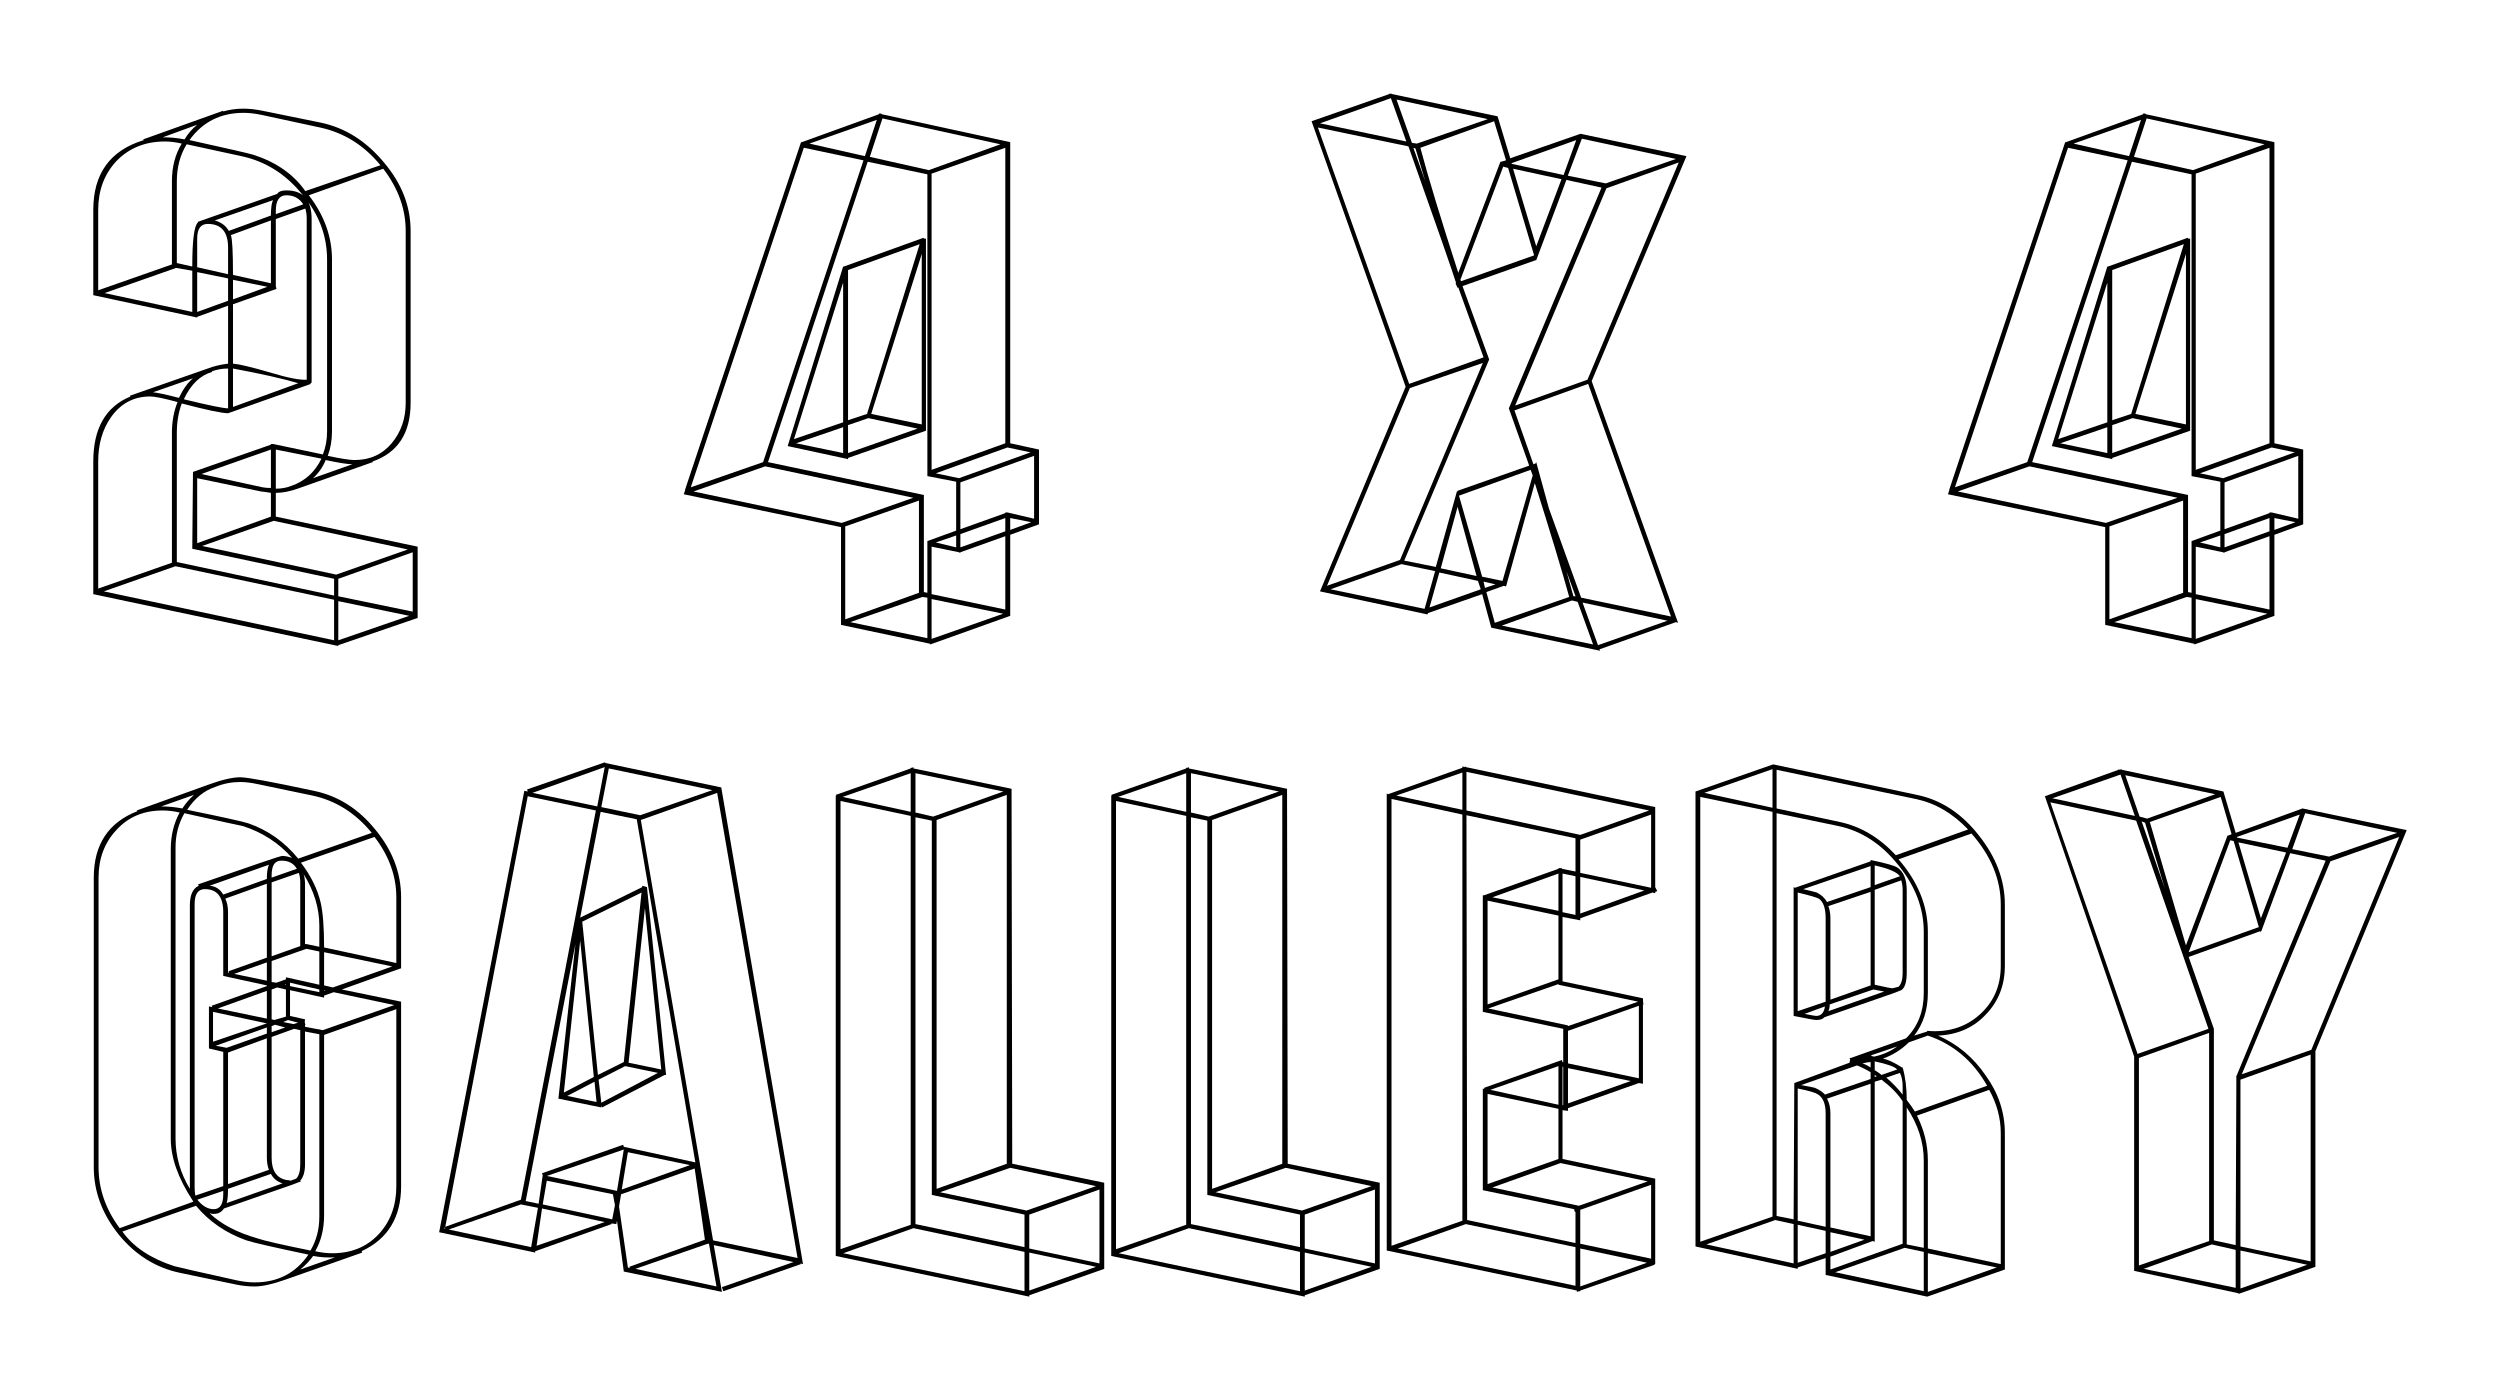
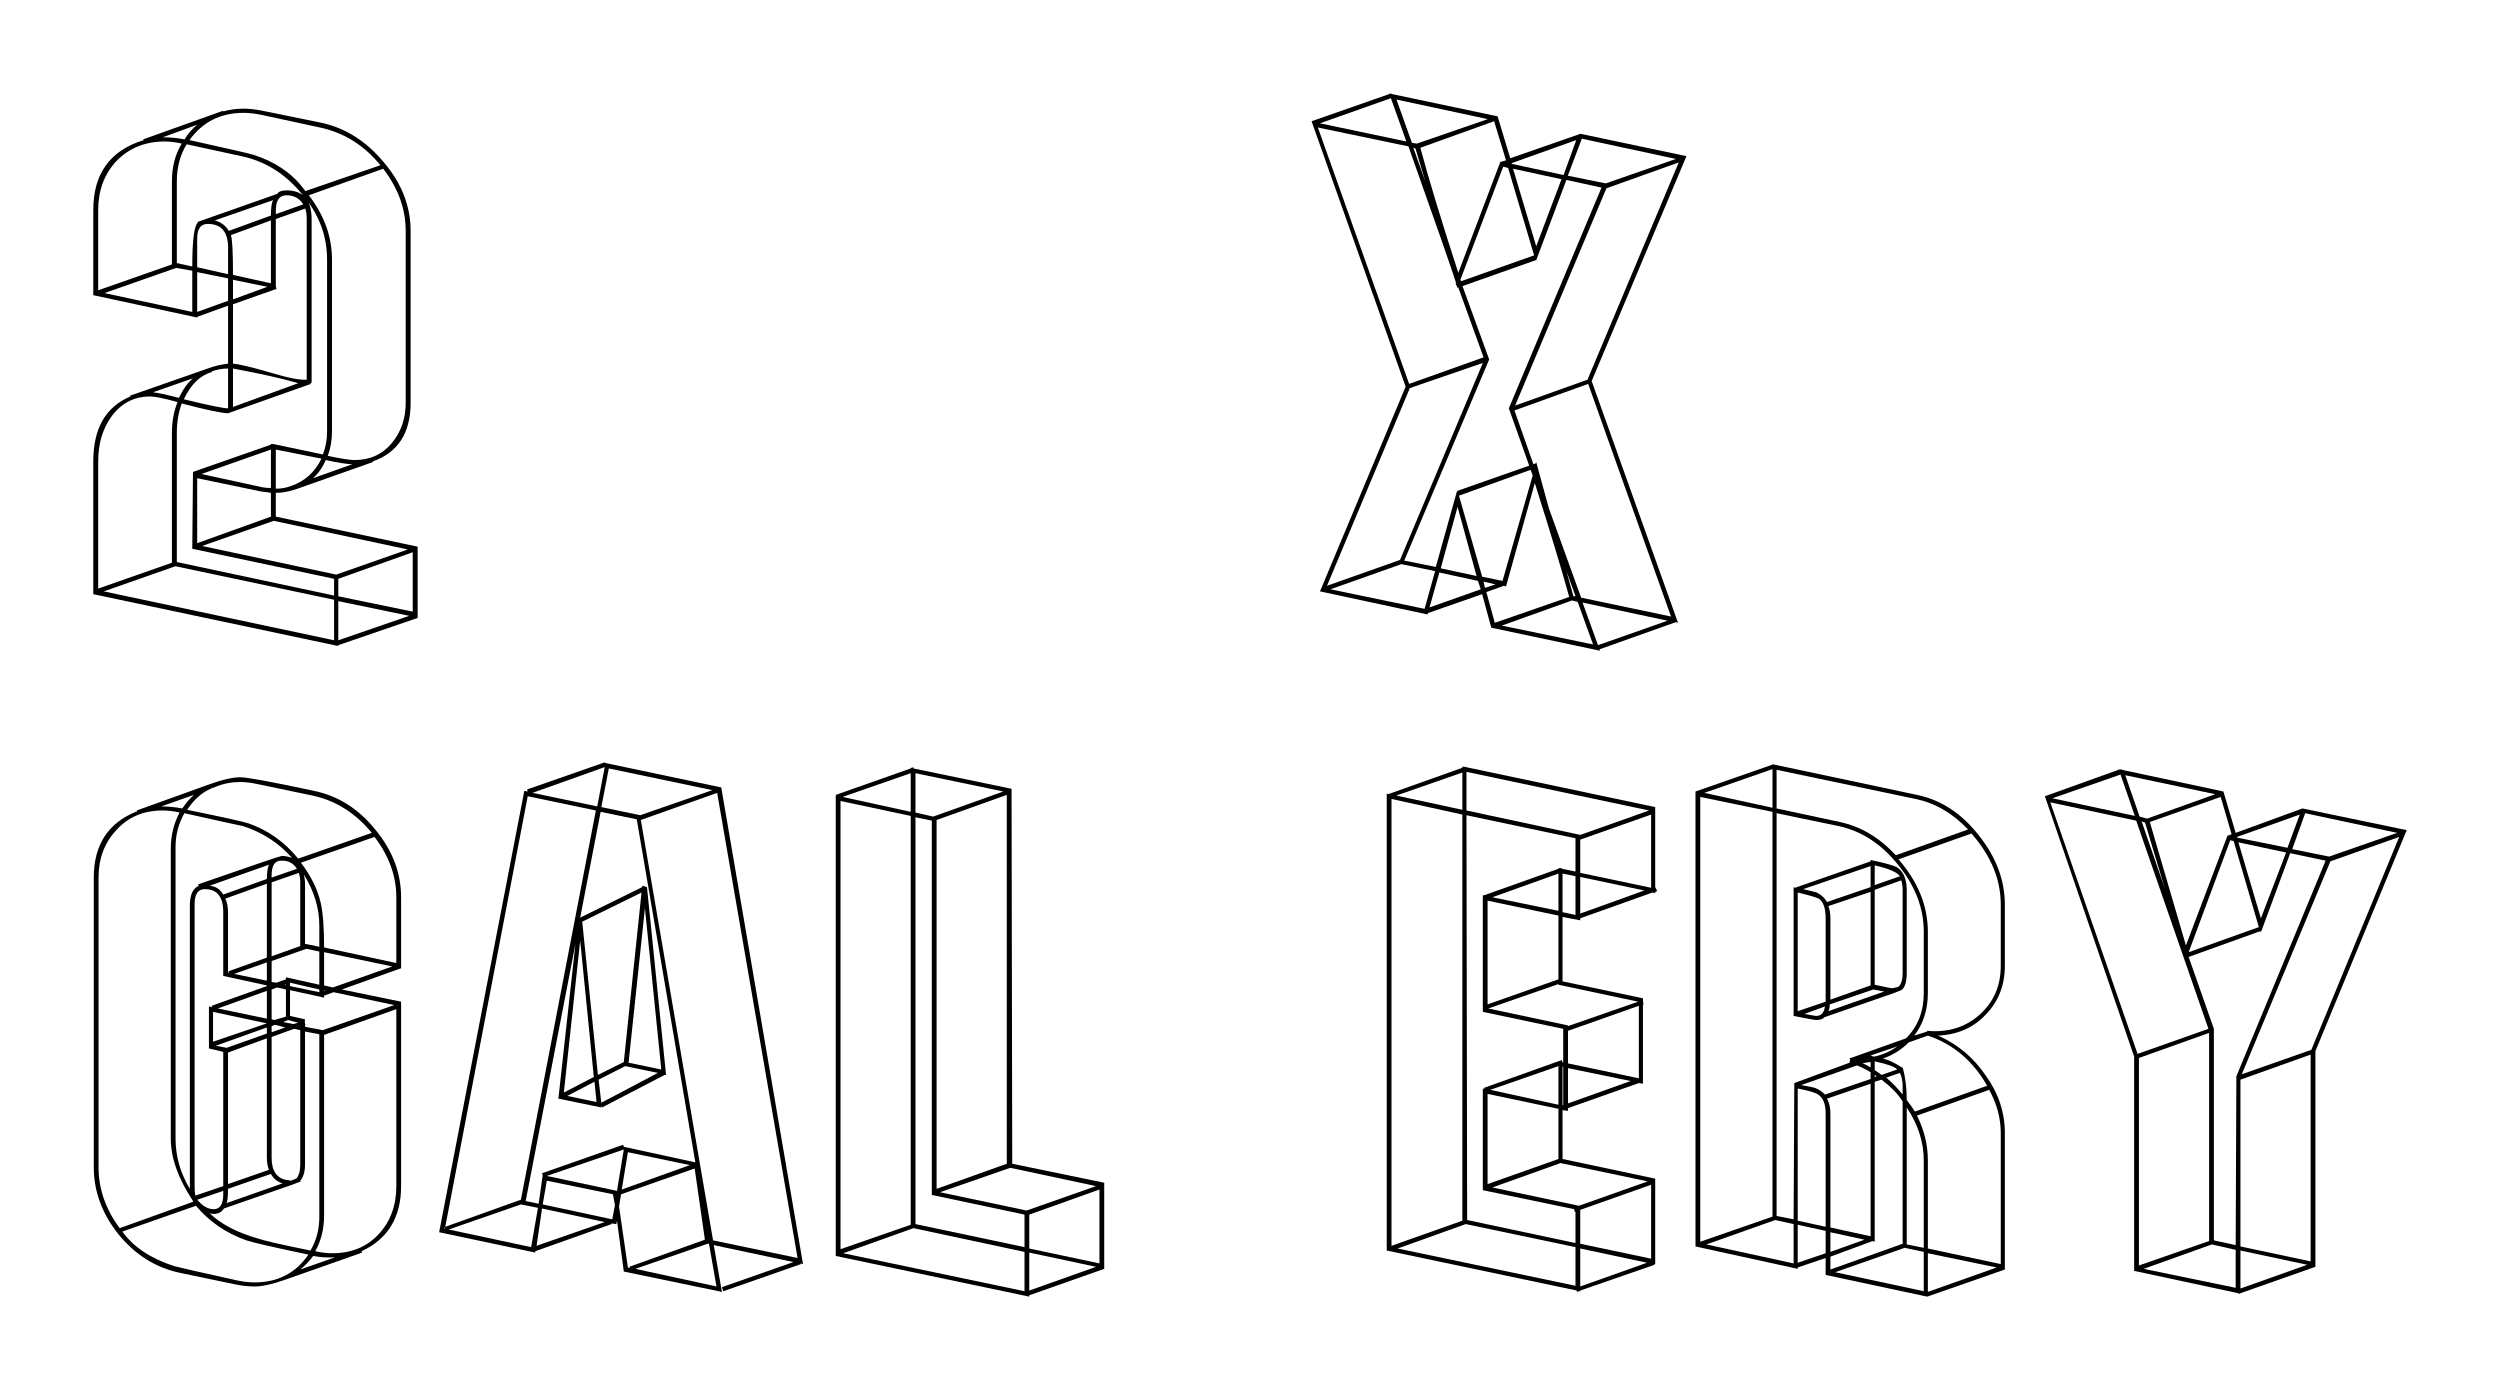
<svg xmlns="http://www.w3.org/2000/svg" width="536" height="298" viewBox="0 0 536 298" fill="none">
  <g filter="url(#filter0_d)">
    <path d="M79.541 107.205V122.483L62.532 128.324V128.474H62.382L10 117.39V88.933C10 81.843 12.659 77.2 17.978 75.003L17.827 74.853L34.535 69.012C35.84 68.513 37.295 68.163 38.9 67.964V55.532L32.277 57.929V58.078L10 53.286V35.013C10 27.224 13.613 22.232 20.838 20.035L20.687 19.885L37.847 13.744V13.894C39.251 13.495 40.706 13.295 42.212 13.295C43.416 13.295 44.771 13.445 46.276 13.744L58.769 16.291C63.987 17.389 68.503 20.235 72.316 24.828C76.129 29.321 78.036 34.214 78.036 39.506V76.351C78.036 82.842 75.326 87.035 69.908 88.933V89.082L53.802 94.774C52.096 95.373 50.541 95.673 49.136 95.673V100.765L79.541 107.205ZM27.912 110.5L61.629 117.69V114.095L31.224 107.655L31.374 91.179L48.082 85.338V85.188H48.534L59.221 87.435C59.823 85.937 60.124 84.29 60.124 82.492V45.647C60.124 40.455 58.318 35.762 54.705 31.568C51.193 27.274 46.878 24.578 41.76 23.48L30.019 20.934C28.614 23.23 27.912 25.876 27.912 28.872V46.396L31.224 47.145C31.224 41.553 31.625 38.408 32.428 37.709V37.559L49.437 31.568C49.738 31.069 50.39 30.819 51.394 30.819C55.006 30.819 56.812 32.866 56.812 36.96V72.008C56.712 72.108 56.612 72.157 56.511 72.157L56.662 72.307L38.9 78.598C37.596 78.598 34.284 77.899 28.966 76.501C28.263 78.398 27.912 80.495 27.912 82.792V110.5ZM48.082 50.739V37.259L39.502 40.405C39.803 41.204 39.954 44.049 39.954 48.942L48.082 50.739ZM47.329 51.488L39.954 49.99V54.184L47.329 51.488ZM34.535 38.008C33.03 38.008 32.277 39.057 32.277 41.154V47.294L38.9 48.792V43.101C38.9 39.706 37.445 38.008 34.535 38.008ZM39.051 39.506L48.082 36.211C48.082 34.613 48.233 33.515 48.534 32.916L36.04 37.259C37.445 37.659 38.449 38.408 39.051 39.506ZM49.136 35.163V35.911L55.006 33.815C54.203 32.517 52.999 31.867 51.394 31.867C49.888 31.867 49.136 32.966 49.136 35.163ZM39.954 69.012V77.25L53.952 72.157C50.541 71.159 45.874 70.111 39.954 69.012ZM62.081 113.196L77.434 107.805L48.684 101.664L33.331 107.056L62.081 113.196ZM48.082 94.624V86.386L33.18 91.629L46.276 94.474C46.778 94.574 47.38 94.624 48.082 94.624ZM48.082 100.765V95.673C47.58 95.573 46.878 95.473 45.975 95.373L32.277 92.527V106.457L48.082 100.765ZM62.532 114.095V117.84L78.487 121.135V108.404L62.532 114.095ZM49.136 86.386V94.774C50.34 94.774 51.444 94.574 52.447 94.175C55.357 93.176 57.515 91.229 58.92 88.334L49.136 86.386ZM59.823 88.633C59.221 90.131 58.318 91.429 57.113 92.527L65.543 89.532C64.539 89.532 62.633 89.232 59.823 88.633ZM76.982 76.351V39.506C76.982 34.813 75.377 30.37 72.166 26.176L56.21 31.867C59.522 36.161 61.178 40.754 61.178 45.647V82.492C61.178 84.389 60.876 86.137 60.274 87.734C63.084 88.334 64.991 88.633 65.994 88.633C69.306 88.633 71.965 87.435 73.972 85.038C75.979 82.642 76.982 79.746 76.982 76.351ZM71.564 25.427C68.051 21.133 63.736 18.437 58.619 17.339L46.125 14.643C44.72 14.344 43.416 14.194 42.212 14.194C37.295 14.194 33.431 16.141 30.622 20.035C38.75 21.832 43.316 22.881 44.319 23.18C49.236 24.778 52.949 27.374 55.458 30.969L71.564 25.427ZM32.277 16.74L24.902 19.436C26.507 19.436 28.063 19.586 29.568 19.885C30.27 18.687 31.173 17.639 32.277 16.74ZM25.353 20.335C21.139 20.335 17.677 21.733 14.967 24.528C12.358 27.324 11.054 30.819 11.054 35.013V52.237L26.858 46.695V28.872C26.858 25.776 27.561 23.081 28.966 20.784C27.661 20.484 26.457 20.335 25.353 20.335ZM12.408 52.836L31.224 56.88V48.043L27.762 47.444L12.408 52.836ZM32.277 56.88L38.9 54.484V49.691L32.277 48.343V56.88ZM49.286 51.938L39.954 55.233V67.964C41.258 68.064 43.968 68.713 48.082 69.911C51.695 71.009 54.253 71.508 55.759 71.409V36.96C55.759 36.061 55.658 35.312 55.458 34.713L49.136 36.96V51.339C49.136 51.438 49.186 51.638 49.286 51.938ZM38.9 77.549V69.012C37.696 69.012 36.542 69.212 35.438 69.611V69.761C32.929 70.46 30.923 72.407 29.417 75.602C34.736 76.9 37.897 77.549 38.9 77.549ZM28.364 75.303C29.267 73.406 30.27 72.008 31.374 71.109L22.794 74.105C23.798 74.204 25.654 74.604 28.364 75.303ZM22.192 75.003C18.68 75.003 15.87 76.501 13.763 79.497C11.957 82.093 11.054 85.238 11.054 88.933V116.192L26.858 110.65V82.792C26.858 80.395 27.26 78.198 28.063 76.201C25.152 75.403 23.196 75.003 22.192 75.003ZM12.258 116.791L61.629 127.276V118.588L27.611 111.399L12.258 116.791ZM62.532 118.888V127.276L77.735 122.033L62.532 118.888Z" fill="black" />
-     <path d="M212.762 102.413L206.591 104.659V122.033L189.432 128.174V128.024L170.315 123.98V103.012L136.598 95.972L136.899 95.073V94.924L161.736 20.484H161.886L178.443 14.493V14.344H178.895C178.895 14.344 178.945 14.393 179.046 14.493L206.591 20.484V85.038L212.762 86.386V102.413ZM206.591 103.611L211.107 101.963L206.591 101.065V103.611ZM154.059 89.981L138.706 95.373L170.466 102.113L185.819 96.721L154.059 89.981ZM171.218 102.862V122.782L187.023 117.091V97.32L171.218 102.862ZM188.077 116.941L188.829 117.091V106.007L195.001 103.761V93.276L188.829 92.078V27.374L176.035 24.678L154.661 89.082L188.077 96.122V116.941ZM205.989 99.866L211.709 101.214V87.734L195.904 93.426V103.461L205.537 100.016V99.866H205.989ZM195.603 92.527L210.956 86.986L205.989 85.937L190.636 91.479L195.603 92.527ZM189.733 90.73L205.537 85.038V21.683L189.733 27.224V90.73ZM189.131 26.476L204.484 20.934L179.196 15.392L176.487 23.63L189.131 26.476ZM195.001 104.809L190.636 106.307L195.001 107.355V104.809ZM195.904 104.509V107.355L205.537 103.91V101.065L195.904 104.509ZM177.992 15.691L163.542 20.784L175.433 23.48L177.992 15.691ZM162.338 21.683L138.104 94.474L153.607 89.082L175.132 24.379L162.338 21.683ZM172.272 123.381L188.829 126.826V118.139L187.776 117.989L172.272 123.381ZM189.733 118.439V126.976L205.086 121.584L189.733 118.439ZM205.537 120.685V104.959L195.904 108.404V108.553L195.753 108.404L195.603 108.553V108.404L189.733 107.205V117.39L205.537 120.685ZM188.528 41.154V82.342L171.82 88.184V88.483L171.519 88.334H171.369L158.876 85.638L170.767 47.145H170.917L187.926 41.004C188.027 41.004 188.077 41.054 188.077 41.154H188.528ZM176.788 78.748L187.625 80.994V44.449L176.788 78.748ZM175.885 78.748L187.174 42.352L171.82 47.894V80.096L175.885 78.748ZM170.767 80.545V50.59L160.23 84.14L170.767 80.545ZM160.682 85.038L170.767 87.135V81.594L160.682 85.038ZM171.82 81.144V87.135L186.722 81.893L176.186 79.646L171.82 81.144Z" fill="black" />
    <path d="M328.848 18.687L351.577 23.48L331.256 71.708L349.77 123.531L349.319 123.381L332.912 129.223L333.062 129.522L309.732 124.58L307.775 117.39L296.185 121.434L296.034 121.734L273.004 116.791L291.368 72.906L271.198 15.991L287.906 10.15V10L288.056 10.15L288.207 10L288.357 10.15L311.086 14.943L313.796 23.929L328.848 18.687ZM334.267 29.321L349.319 24.079L329.149 19.735L326.138 27.674L334.267 29.321ZM317.86 89.831L313.495 77.549L333.363 30.22L325.837 28.572L319.365 45.797H319.214L303.56 51.339L309.28 67.065L291.067 110.201L297.84 111.549L302.356 95.373H302.506V95.223L317.86 89.831ZM318.612 91.928L318.161 90.73L302.807 96.272L307.775 113.646L312.14 114.544L318.612 91.928ZM310.635 115.293L308.076 114.694L308.377 116.042L310.635 115.293ZM306.571 113.496L302.506 98.668L298.894 111.848L306.571 113.496ZM303.109 49.99L303.259 50.29L318.913 44.748L313.344 26.026L312.29 25.727L303.109 49.99ZM314.398 26.176L319.365 42.801L324.784 28.423L314.398 26.176ZM327.945 20.035L314.097 24.978V25.128L325.235 27.524L327.945 20.035ZM312.892 24.379L310.334 15.991L294.529 21.683C296.134 27.774 298.844 36.71 302.657 48.493L311.688 24.678H311.839L312.892 24.379ZM295.582 28.872L293.475 21.832L293.024 21.683L295.582 28.872ZM308.979 15.542L289.411 11.348L292.723 20.634L293.776 20.784L308.979 15.542ZM288.207 11.048L273.004 16.44L291.518 20.335L288.207 11.048ZM272.553 17.339L292.12 72.307L308.076 66.616L302.657 51.638H302.506V51.788C302.406 51.488 302.256 51.139 302.055 50.739H302.205C301.503 48.443 298.091 38.657 291.97 21.383L272.553 17.339ZM292.271 73.206L274.509 115.593L290.164 110.051L307.925 67.814L292.271 73.206ZM275.262 116.342L295.432 120.536L297.69 112.448L290.465 110.95L275.262 116.342ZM296.486 120.236L307.474 116.342L306.872 114.544L298.593 112.747L296.486 120.236ZM308.678 116.941L310.484 123.531L326.439 117.989C324.934 112.498 322.476 104.36 319.064 93.576L312.892 115.743L312.441 115.593L308.678 116.941ZM325.837 112.448L327.343 117.84H327.794L325.837 112.448ZM311.989 124.13L331.557 128.174L328.246 119.038L327.042 118.738L311.989 124.13ZM332.611 128.324L347.512 123.082L329.299 119.188L332.611 128.324ZM348.265 122.183L330.504 72.307L314.699 77.999L318.763 89.532L319.214 89.382L319.365 89.082L322.074 98.968C322.777 100.865 325.085 107.255 328.998 118.139L348.265 122.183ZM330.353 71.409L349.921 24.828L334.417 30.37L314.849 76.95L330.353 71.409Z" fill="black" />
-     <path d="M483.802 102.413L477.631 104.659V122.033L460.471 128.174V128.024L441.355 123.98V103.012L407.638 95.972L407.939 95.073V94.924L432.775 20.484H432.925L449.483 14.493V14.344H449.934C449.934 14.344 449.985 14.393 450.085 14.493L477.631 20.484V85.038L483.802 86.386V102.413ZM477.631 103.611L482.146 101.963L477.631 101.065V103.611ZM425.098 89.981L409.745 95.373L441.505 102.113L456.858 96.721L425.098 89.981ZM442.258 102.862V122.782L458.063 117.091V97.32L442.258 102.862ZM459.116 116.941L459.869 117.091V106.007L466.04 103.761V93.276L459.869 92.078V27.374L447.075 24.678L425.7 89.082L459.116 96.122V116.941ZM477.028 99.866L482.748 101.214V87.734L466.943 93.426V103.461L476.577 100.016V99.866H477.028ZM466.642 92.527L481.996 86.986L477.028 85.937L461.675 91.479L466.642 92.527ZM460.772 90.73L476.577 85.038V21.683L460.772 27.224V90.73ZM460.17 26.476L475.523 20.934L450.235 15.392L447.526 23.63L460.17 26.476ZM466.04 104.809L461.675 106.307L466.04 107.355V104.809ZM466.943 104.509V107.355L476.577 103.91V101.065L466.943 104.509ZM449.031 15.691L434.581 20.784L446.472 23.48L449.031 15.691ZM433.377 21.683L409.143 94.474L424.647 89.082L446.171 24.379L433.377 21.683ZM443.311 123.381L459.869 126.826V118.139L458.815 117.989L443.311 123.381ZM460.772 118.439V126.976L476.125 121.584L460.772 118.439ZM476.577 120.685V104.959L466.943 108.404V108.553L466.793 108.404L466.642 108.553V108.404L460.772 107.205V117.39L476.577 120.685ZM459.568 41.154V82.342L442.86 88.184V88.483L442.559 88.334H442.408L429.915 85.638L441.806 47.145H441.957L458.966 41.004C459.066 41.004 459.116 41.054 459.116 41.154H459.568ZM447.827 78.748L458.665 80.994V44.449L447.827 78.748ZM446.924 78.748L458.213 42.352L442.86 47.894V80.096L446.924 78.748ZM441.806 80.545V50.59L431.27 84.14L441.806 80.545ZM431.721 85.038L441.806 87.135V81.594L431.721 85.038ZM442.86 81.144V87.135L457.762 81.893L447.225 79.646L442.86 81.144Z" fill="black" />
    <path d="M41.517 156.645C42.978 156.645 48.237 157.614 57.295 159.553C62.457 160.619 66.84 163.381 70.443 167.839C74.144 172.297 75.995 177.143 75.995 182.376V197.64H75.849L63.285 202.146L75.995 204.763V244.304C75.995 250.991 73.171 255.643 67.522 258.26L67.668 258.551L51.159 264.366C48.432 265.335 46.24 265.819 44.585 265.819C43.221 265.819 41.858 265.674 40.494 265.383L28.66 262.912C23.498 261.846 19.115 259.132 15.512 254.771C11.908 250.313 10.106 245.467 10.106 240.234V178.16C10.106 171.085 13.223 166.337 19.456 163.914L19.31 163.768L34.65 158.244C37.572 157.178 39.861 156.645 41.517 156.645ZM74.972 196.477V182.376C74.972 177.821 73.414 173.508 70.297 169.438L54.519 174.962C56.662 177.772 58.074 180.631 58.756 183.539C59.243 185.671 59.486 188.869 59.486 193.133L74.972 196.477ZM59.486 202.292V202.437L59.779 202.292H59.486ZM56.564 258.115C57.831 255.983 58.464 253.56 58.464 250.846V211.741L55.396 211.16V239.652C55.396 241.203 55.055 242.366 54.373 243.141L54.519 243.287C54.324 243.384 53.691 243.626 52.62 244.014L38.01 249.102C37.523 249.877 36.793 250.265 35.819 250.265C35.527 250.265 35.235 250.216 34.942 250.119C37.377 252.445 40.786 254.238 45.169 255.498C46.533 255.983 50.331 256.855 56.564 258.115ZM29.537 164.35C28.271 166.579 27.638 169.002 27.638 171.618V234.128C27.638 237.908 28.66 241.494 30.706 244.886V184.12C30.706 181.891 31.339 180.486 32.605 179.905L32.459 179.614C44.146 175.543 50.136 173.508 50.428 173.508C51.11 173.508 51.841 173.654 52.62 173.944C49.795 170.746 46.289 168.469 42.101 167.112C41.517 167.015 37.329 166.094 29.537 164.35ZM48.237 195.023L54.373 192.843V179.178C54.373 178.499 54.276 177.821 54.081 177.143L48.237 179.178V195.023ZM47.214 201.42V201.274L37.864 199.239V185.574C37.864 182.279 36.549 180.631 33.92 180.631C32.459 180.631 31.728 181.698 31.728 183.83V244.595C31.728 245.177 31.777 245.758 31.874 246.34L37.864 244.304V215.521L34.796 214.794V205.781L35.527 205.926L35.381 205.635L47.214 201.42ZM32.313 247.212C33.384 248.569 34.553 249.247 35.819 249.247C37.182 249.247 37.864 248.181 37.864 246.049V245.322L32.313 247.212ZM38.887 244.886C38.887 246.34 38.789 247.357 38.595 247.939L50.575 243.723C49.406 243.335 48.578 242.657 48.091 241.688L38.887 244.886ZM38.887 243.868L47.653 240.815C47.36 240.04 47.214 239.168 47.214 238.199V212.613L38.887 215.666V243.868ZM38.595 214.648L47.214 211.596V210.287L36.257 214.212L38.595 214.648ZM35.673 206.944V213.34L47.214 209.415L35.673 206.944ZM48.237 209.997V211.305L51.159 210.287L48.968 209.706L48.237 209.997ZM36.696 206.217L47.214 208.397V202.437L36.696 206.217ZM49.406 174.671H49.552C48.675 174.962 48.237 175.98 48.237 177.724V178.16L53.642 176.27C52.961 175.107 51.889 174.526 50.428 174.526C50.039 174.526 49.698 174.574 49.406 174.671ZM47.214 178.451C47.214 177.094 47.36 176.076 47.653 175.398L34.942 179.905C36.209 180.002 37.182 180.631 37.864 181.794L47.214 178.451ZM40.202 198.803L47.214 200.257V196.332L40.202 198.803ZM39.033 198.658V198.221L47.214 195.314V179.468L38.303 182.667C38.692 183.442 38.887 184.411 38.887 185.574V198.512L39.033 198.658ZM54.373 239.652V210.869L53.058 210.578L48.237 212.323V238.199C48.237 241.009 49.308 242.608 51.451 242.996C51.743 242.996 52.035 243.044 52.328 243.141L53.496 242.705C54.081 242.124 54.373 241.106 54.373 239.652ZM52.912 209.56L53.935 209.27L51.743 208.688L50.721 209.124L52.912 209.56ZM51.305 207.961V202.146L49.406 201.71L48.237 202.146V208.543L48.821 208.688L51.305 207.961ZM51.013 201.129H51.305V200.984L51.013 201.129ZM52.182 200.693V201.42L58.464 202.728V202.146L52.182 200.693ZM51.305 199.53L58.464 201.129V194.006L55.688 193.424L48.237 196.041V200.547L49.26 200.693L51.305 199.966V199.53ZM55.688 192.407L58.464 192.988V188.482C58.464 184.702 57.344 181.019 55.103 177.433C55.298 178.112 55.396 178.79 55.396 179.468V192.407H55.688ZM69.713 168.566C66.207 164.301 61.97 161.636 57.003 160.57L45.169 158.099C43.806 157.808 42.588 157.663 41.517 157.663C39.666 157.663 37.913 158.002 36.257 158.68C33.822 159.456 31.777 161.103 30.121 163.623C37.718 165.174 42.101 166.143 43.27 166.53C47.458 167.984 51.013 170.504 53.935 174.09L69.713 168.566ZM31.582 160.425L24.57 162.896C26.031 162.896 27.54 163.041 29.099 163.332C29.78 162.266 30.608 161.297 31.582 160.425ZM11.129 178.16V240.234C11.129 244.886 12.639 249.247 15.658 253.317L31.436 247.648L31.29 247.357C28.173 242.608 26.615 238.199 26.615 234.128V172.055C26.615 169.147 27.248 166.53 28.514 164.204C27.248 163.914 26.031 163.768 24.862 163.768C20.771 163.768 17.46 165.174 14.927 167.984C12.395 170.698 11.129 174.09 11.129 178.16ZM16.242 254.044C18.58 257.339 22.281 259.811 27.345 261.458C28.417 261.749 32.897 262.767 40.786 264.511C42.15 264.802 43.416 264.947 44.585 264.947C49.552 264.947 53.399 262.96 56.126 258.987C48.724 257.436 44.292 256.419 42.831 255.934C38.449 254.384 34.845 251.912 32.02 248.52L16.242 254.044ZM54.373 262.185L61.824 259.568C60.266 259.665 58.707 259.568 57.149 259.278C56.37 260.344 55.444 261.313 54.373 262.185ZM61.239 258.696C65.33 258.696 68.642 257.339 71.174 254.626C73.706 251.912 74.972 248.472 74.972 244.304V206.362L59.486 211.886V250.555C59.486 253.463 58.853 256.031 57.587 258.26C58.853 258.551 60.071 258.696 61.239 258.696ZM74.534 205.49L61.532 202.728L59.486 203.455V203.891L52.182 202.292V207.816L55.396 208.543C55.298 209.124 55.347 209.512 55.542 209.706H55.396V210.142L59.194 210.869L74.534 205.49ZM61.386 201.71L74.096 197.204L59.486 194.151V201.274L61.386 201.71Z" fill="black" />
    <path d="M144.636 158.826L162.167 261.022L161.583 260.877L161.729 261.022L145.074 266.837L144.782 265.965L160.122 260.586L143.029 256.952L144.782 266.982L123.744 262.621L122.283 251.718L122.137 252.445L121.114 252.3V252.445L104.752 258.26V258.551L84.152 254.19L102.414 159.553L103.145 159.698L102.999 159.262L119.653 153.447L119.799 153.592L144.636 158.826ZM120.53 154.755L118.923 163.041L127.25 164.786L142.736 159.407L120.53 154.755ZM123.744 235.873L139.084 239.216L126.52 165.658L118.777 164.059L114.394 186.737L127.689 180.195V179.905L128.711 180.195L132.802 220.463H132.51L119.069 227.441L118.923 227.005V227.441L109.719 225.551L113.371 192.407L102.706 247.503L105.482 248.084L106.359 241.978L106.213 241.542L123.598 235.437L123.744 235.873ZM137.915 239.798L124.621 237.036L123.306 245.031L137.915 239.798ZM124.767 217.847L131.779 219.3L128.273 184.702L124.767 217.847ZM131.049 220.027L124.036 218.574L118.339 221.481L118.923 226.424L131.049 220.027ZM123.744 217.701L127.543 181.358L114.832 187.609L118.192 220.463L123.744 217.701ZM117.9 226.278L117.462 221.917L111.618 224.97L117.9 226.278ZM117.316 220.899L114.394 191.68L110.888 224.243L117.316 220.899ZM119.653 154.464L104.167 159.989L118.046 162.896L119.653 154.464ZM103.145 160.715L85.467 253.027L101.684 247.212L117.754 163.768L103.145 160.715ZM85.321 253.463H85.467L85.321 253.027V253.463ZM103.875 257.388L105.336 248.956L101.684 248.229L86.198 253.608L103.875 257.388ZM105.044 257.097L119.653 252.009L106.213 249.102L105.044 257.097ZM121.26 251.428L121.845 248.375L121.407 246.049L107.235 243.141L106.359 248.229L121.26 251.428ZM107.235 242.124L122.283 245.322L123.744 236.454L107.235 242.124ZM124.621 261.749L125.059 261.894L124.913 261.604L141.129 255.789L138.938 240.525L123.16 246.049L122.721 248.666L124.621 261.749ZM143.613 265.819L142.006 256.661H141.714L126.228 262.04L143.613 265.819ZM142.882 255.934L160.998 259.714L143.759 159.989L127.396 165.804L142.882 255.934Z" fill="black" />
    <path d="M226.745 262.04L210.675 267.709V268L169.184 259.278V160.57H169.33L169.184 160.425L185.255 154.755V154.61H185.547L185.839 154.464V154.755L206.877 159.116L207.023 239.507L226.745 243.578V262.04ZM170.207 257.824L185.255 252.591V164.931L170.207 161.733V257.824ZM186.277 252.445L209.652 257.388V250.41L189.783 246.194V165.949L186.277 165.222V252.445ZM206.584 240.379L191.537 245.613L210.091 249.538L224.992 244.304L206.584 240.379ZM210.675 250.41V257.679L225.723 260.877V245.031L210.675 250.41ZM224.992 261.604L210.675 258.551V266.692L224.992 261.604ZM190.806 244.886L205.854 239.507V160.425L190.806 165.804V244.886ZM205.123 159.698L186.277 155.773V164.204L190.076 165.077L205.123 159.698ZM185.255 155.773L170.645 160.861L185.255 164.059V155.773ZM170.791 258.696L209.652 266.837V258.405L185.839 253.317L170.791 258.696Z" fill="black" />
-     <path d="M285.811 262.04L269.741 267.709V268L228.25 259.278V160.57H228.396L228.25 160.425L244.32 154.755V154.61H244.612L244.905 154.464V154.755L265.942 159.116L266.088 239.507L285.811 243.578V262.04ZM229.272 257.824L244.32 252.591V164.931L229.272 161.733V257.824ZM245.343 252.445L268.718 257.388V250.41L248.849 246.194V165.949L245.343 165.222V252.445ZM265.65 240.379L250.602 245.613L269.156 249.538L284.058 244.304L265.65 240.379ZM269.741 250.41V257.679L284.788 260.877V245.031L269.741 250.41ZM284.058 261.604L269.741 258.551V266.692L284.058 261.604ZM249.872 244.886L264.92 239.507V160.425L249.872 165.804V244.886ZM264.189 159.698L245.343 155.773V164.204L249.141 165.077L264.189 159.698ZM244.32 155.773L229.711 160.861L244.32 164.059V155.773ZM229.857 258.696L268.718 266.837V258.405L244.905 253.317L229.857 258.696Z" fill="black" />
    <path d="M344.877 180.195L345.315 181.068L344.877 181.213V181.504L344.292 181.358L328.806 186.882V187.319L325.008 186.592V200.402L342.247 204.036C342.247 204.715 342.296 205.151 342.393 205.345H342.247V222.353L341.371 222.208L326.177 227.587V228.168L325.008 228.023V238.489L344.877 242.705V261.022H344.731V261.168L328.806 266.692V266.837H328.514L328.076 266.982V266.692L287.315 258.115V160.134L287.608 160.279L303.532 154.61V154.319L303.97 154.464L304.262 154.319V154.464L344.877 163.041V180.195ZM309.084 206.217L326.177 209.851V209.997L341.224 204.763L324.131 201.129V200.984L309.084 206.217ZM324.862 176.27L327.784 176.852V169.729L304.409 164.786L304.555 251.573L327.784 256.516V249.829H327.638L327.492 249.247L307.915 245.177V223.371L308.207 223.516V223.225L324.862 217.265L325.008 217.701L325.154 217.847V210.578L307.915 206.944V181.94H308.207L324.131 176.27V176.125H324.862V176.27ZM324.131 177.288L309.96 182.376L324.131 185.283V177.288ZM324.57 239.362L309.96 244.595L328.514 248.52L343.27 243.287L324.57 239.362ZM344 244.014L328.806 249.392V256.661L344 259.859V244.014ZM325.008 227.005L325.154 226.86V218.719H325.008V227.005ZM324.131 226.86V218.574L309.522 223.662L324.131 226.86ZM288.338 257.097L303.532 251.718V164.641L288.338 161.297V257.097ZM304.409 163.768L328.806 169.002L343.562 163.768L304.409 155.482V163.768ZM328.806 170.019V177.143L344 180.341V164.641L328.806 170.019ZM303.532 155.627L289.361 160.57L303.532 163.623V155.627ZM289.653 257.679L327.784 265.674V257.388L304.262 252.445L289.653 257.679ZM328.806 265.819L343.124 260.731L328.806 257.679V265.819ZM324.131 238.489V227.732L308.937 224.534V243.868L324.131 238.489ZM326.177 226.569L339.617 221.772L326.177 219.01V226.569ZM341.371 221.19V205.635L326.177 211.014V217.992L341.371 221.19ZM324.131 199.966V186.301L308.937 183.103V205.345L324.131 199.966ZM325.008 185.574L327.784 186.156V177.869L325.008 177.288V185.574ZM328.806 185.865L342.539 180.922L328.806 178.015V185.865Z" fill="black" />
    <path d="M370.169 153.883L400.995 160.425C406.157 161.491 410.589 164.398 414.29 169.147C417.991 173.799 419.842 178.742 419.842 183.975V197.058C419.842 201.226 418.478 204.715 415.751 207.525C413.121 210.336 409.712 211.838 405.524 212.032C409.712 213.873 413.121 216.732 415.751 220.609C418.478 224.388 419.842 228.507 419.842 232.965V262.185L403.187 268L381.419 263.348V259.714L375.429 261.749V262.04L353.515 257.242V159.698L370.169 153.883ZM411.953 167.839C408.641 164.35 404.891 162.169 400.703 161.297L370.9 155.046V163.332L384.487 166.24C388.967 167.209 392.96 169.583 396.467 173.363L411.953 167.839ZM398.658 212.613C401.19 210.094 402.456 206.847 402.456 202.873V189.79C402.456 184.75 400.655 180.002 397.051 175.543C393.447 170.988 389.162 168.178 384.195 167.112L370.9 164.35V250.701L374.552 251.428L374.698 222.208L386.532 217.847L386.678 217.12L386.532 216.974L386.678 216.829H386.824L398.658 212.613ZM402.456 238.78C402.456 234.904 401.239 231.124 398.804 227.441V256.806L402.456 257.533V238.78ZM397.927 222.935C397.927 221.772 397.733 220.803 397.343 220.027L394.421 221.045C395.687 222.111 396.856 223.322 397.927 224.679V222.935ZM393.399 220.463L396.759 219.3C396.272 218.719 394.665 218.137 391.938 217.556V219.446C392.425 219.737 392.912 220.076 393.399 220.463ZM391.061 255.062V222.353L381.711 225.551C382.198 226.424 382.441 227.49 382.441 228.75V253.172L391.061 255.062ZM389.746 255.789L382.441 254.19V258.405L389.746 255.789ZM375.429 223.371V251.718L381.419 253.027V228.75C381.419 226.714 380.883 225.358 379.812 224.679C379.325 224.292 377.864 223.855 375.429 223.371ZM381.419 224.825L381.273 224.679L391.061 221.336V219.882C390.087 219.3 389.113 218.816 388.139 218.428L376.159 222.644C377.815 222.935 378.789 223.129 379.081 223.225C380.055 223.613 380.834 224.146 381.419 224.825ZM391.938 220.463V220.899L392.376 220.754L391.938 220.463ZM391.061 218.864V217.701C390.671 217.701 390.087 217.798 389.308 217.992C389.892 218.186 390.477 218.477 391.061 218.864ZM391.207 216.393L391.792 216.538C393.642 216.151 395.298 215.424 396.759 214.358L391.207 216.248V216.393ZM354.537 256.225L370.023 250.846V164.059L354.537 160.861V256.225ZM370.023 154.901L355.414 159.989L370.023 163.187V154.901ZM355.852 256.806L374.552 260.877V252.445L370.608 251.573L355.852 256.806ZM375.429 260.731L381.419 258.696V253.899L375.429 252.591V260.731ZM391.499 256.079L382.441 259.423V262.185L397.927 256.661V226.133C396.954 224.582 395.444 223.032 393.399 221.481L391.938 221.917V256.225L391.499 256.079ZM383.464 262.767L402.456 266.837V258.405L398.366 257.533L383.464 262.767ZM403.333 266.982L418.089 261.749L403.333 258.696V266.982ZM418.965 261.022V232.965C418.965 229.767 418.137 226.666 416.482 223.662L400.995 229.186C402.554 232.287 403.333 235.485 403.333 238.78V257.679L418.965 261.022ZM416.043 222.789C413.024 217.459 408.787 213.873 403.333 212.032L399.242 213.486C397.684 215.036 395.833 216.199 393.691 216.974C394.762 217.168 396.126 217.798 397.781 218.864H397.927C398.512 220.899 398.804 223.225 398.804 225.842C399.486 226.714 400.07 227.538 400.557 228.313L416.043 222.789ZM418.965 197.058V183.975C418.965 178.548 416.871 173.46 412.683 168.711L397.051 174.235C401.239 179.081 403.333 184.266 403.333 189.79V202.873C403.333 206.459 402.359 209.512 400.411 212.032L403.187 211.16V211.014C407.57 211.402 411.271 210.287 414.29 207.671C417.407 204.957 418.965 201.42 418.965 197.058ZM391.061 174.38C394.275 175.059 396.174 175.592 396.759 175.98C398.122 176.852 398.804 178.499 398.804 180.922V198.512C398.804 200.547 398.414 201.807 397.635 202.292C397.441 202.389 396.954 202.583 396.174 202.873L381.127 208.107C380.834 208.494 380.25 208.688 379.373 208.688C379.081 208.688 377.474 208.397 374.552 207.816V180.195L374.845 180.341L391.061 174.671V174.38ZM397.343 177.869C396.759 176.997 394.957 176.222 391.938 175.543V179.759L397.343 177.869ZM391.061 175.689L376.598 180.631C378.253 181.019 379.227 181.261 379.52 181.358C380.494 181.843 381.224 182.521 381.711 183.394L391.061 180.195V175.689ZM391.645 202.146L382.295 205.345C382.295 205.926 382.198 206.411 382.003 206.798L393.983 202.583L391.645 202.146ZM391.061 201.274V181.213L382.003 184.266C382.295 185.041 382.441 185.913 382.441 186.882V204.327L391.061 201.274ZM375.429 181.358V206.798L381.419 204.763V186.882C381.419 184.75 380.932 183.345 379.958 182.667C379.373 182.376 377.864 181.94 375.429 181.358ZM376.89 207.38C378.351 207.671 379.179 207.816 379.373 207.816C380.445 207.816 381.078 207.138 381.273 205.781L376.89 207.38ZM397.927 198.658V180.777C397.927 180.098 397.83 179.42 397.635 178.742L391.938 180.777V201.129C394.47 201.71 395.785 201.953 395.882 201.856L397.051 201.565C397.635 200.984 397.927 200.014 397.927 198.658Z" fill="black" />
    <path d="M506 167.984L486.423 215.375V261.604L469.915 267.419V267.273L447.562 262.476V216.538L428.424 160.715L444.202 155.046V154.901L444.494 155.046L444.786 154.901L444.932 155.046L466.7 159.698L469.33 168.566L483.647 163.332L506 167.984ZM448.585 261.313L463.633 256.079V211.45L448.585 216.829V261.313ZM464.655 255.934L469.33 256.952L469.476 220.899C469.379 220.803 469.379 220.754 469.476 220.754L488.615 174.526L481.018 172.927L474.882 189.499C474.882 189.596 474.833 189.645 474.736 189.645V189.935L474.59 189.645L459.25 195.169L464.655 210.578V255.934ZM454.136 180.486L449.9 166.385L449.169 166.094L454.136 180.486ZM468.161 170.165L459.25 194.151L474.297 188.772L468.892 170.31L468.161 170.165ZM469.915 170.601L474.736 186.882L480.141 172.781L469.915 170.601ZM470.353 221.481V257.242L485.401 260.441V216.102L470.353 221.481ZM485.547 215.085L504.393 169.438L489.637 174.671L470.645 220.318L485.547 215.085ZM503.955 168.566L484.232 164.35L481.456 172.055L489.345 173.654L503.955 168.566ZM483.063 164.641L469.622 169.438V169.583L480.433 171.764L483.063 164.641ZM467.723 169.147L468.454 168.856L466.116 160.861L450.922 166.24L458.665 192.697L467.577 169.147H467.723ZM464.947 160.279L445.663 156.209L448.731 165.077L450.338 165.513L464.947 160.279ZM444.64 156.064L430.031 161.152L447.708 164.931L444.64 156.064ZM429.592 162.024L448.293 215.957L463.486 210.578L448 165.949L429.592 162.024ZM449.607 262.04L469.33 266.11V257.969L464.217 256.806L449.607 262.04ZM470.353 258.115V266.256L484.67 261.168L470.353 258.115Z" fill="black" />
  </g>
  <defs>
    <filter id="filter0_d" x="0" y="0" width="536" height="298" filterUnits="userSpaceOnUse" color-interpolation-filters="sRGB">
      <feFlood flood-opacity="0" result="BackgroundImageFix" />
      <feColorMatrix in="SourceAlpha" type="matrix" values="0 0 0 0 0 0 0 0 0 0 0 0 0 0 0 0 0 0 127 0" />
      <feOffset dx="10" dy="10" />
      <feGaussianBlur stdDeviation="10" />
      <feColorMatrix type="matrix" values="0 0 0 0 1 0 0 0 0 1 0 0 0 0 1 0 0 0 1 0" />
      <feBlend mode="normal" in2="BackgroundImageFix" result="effect1_dropShadow" />
      <feBlend mode="normal" in="SourceGraphic" in2="effect1_dropShadow" result="shape" />
    </filter>
  </defs>
</svg>